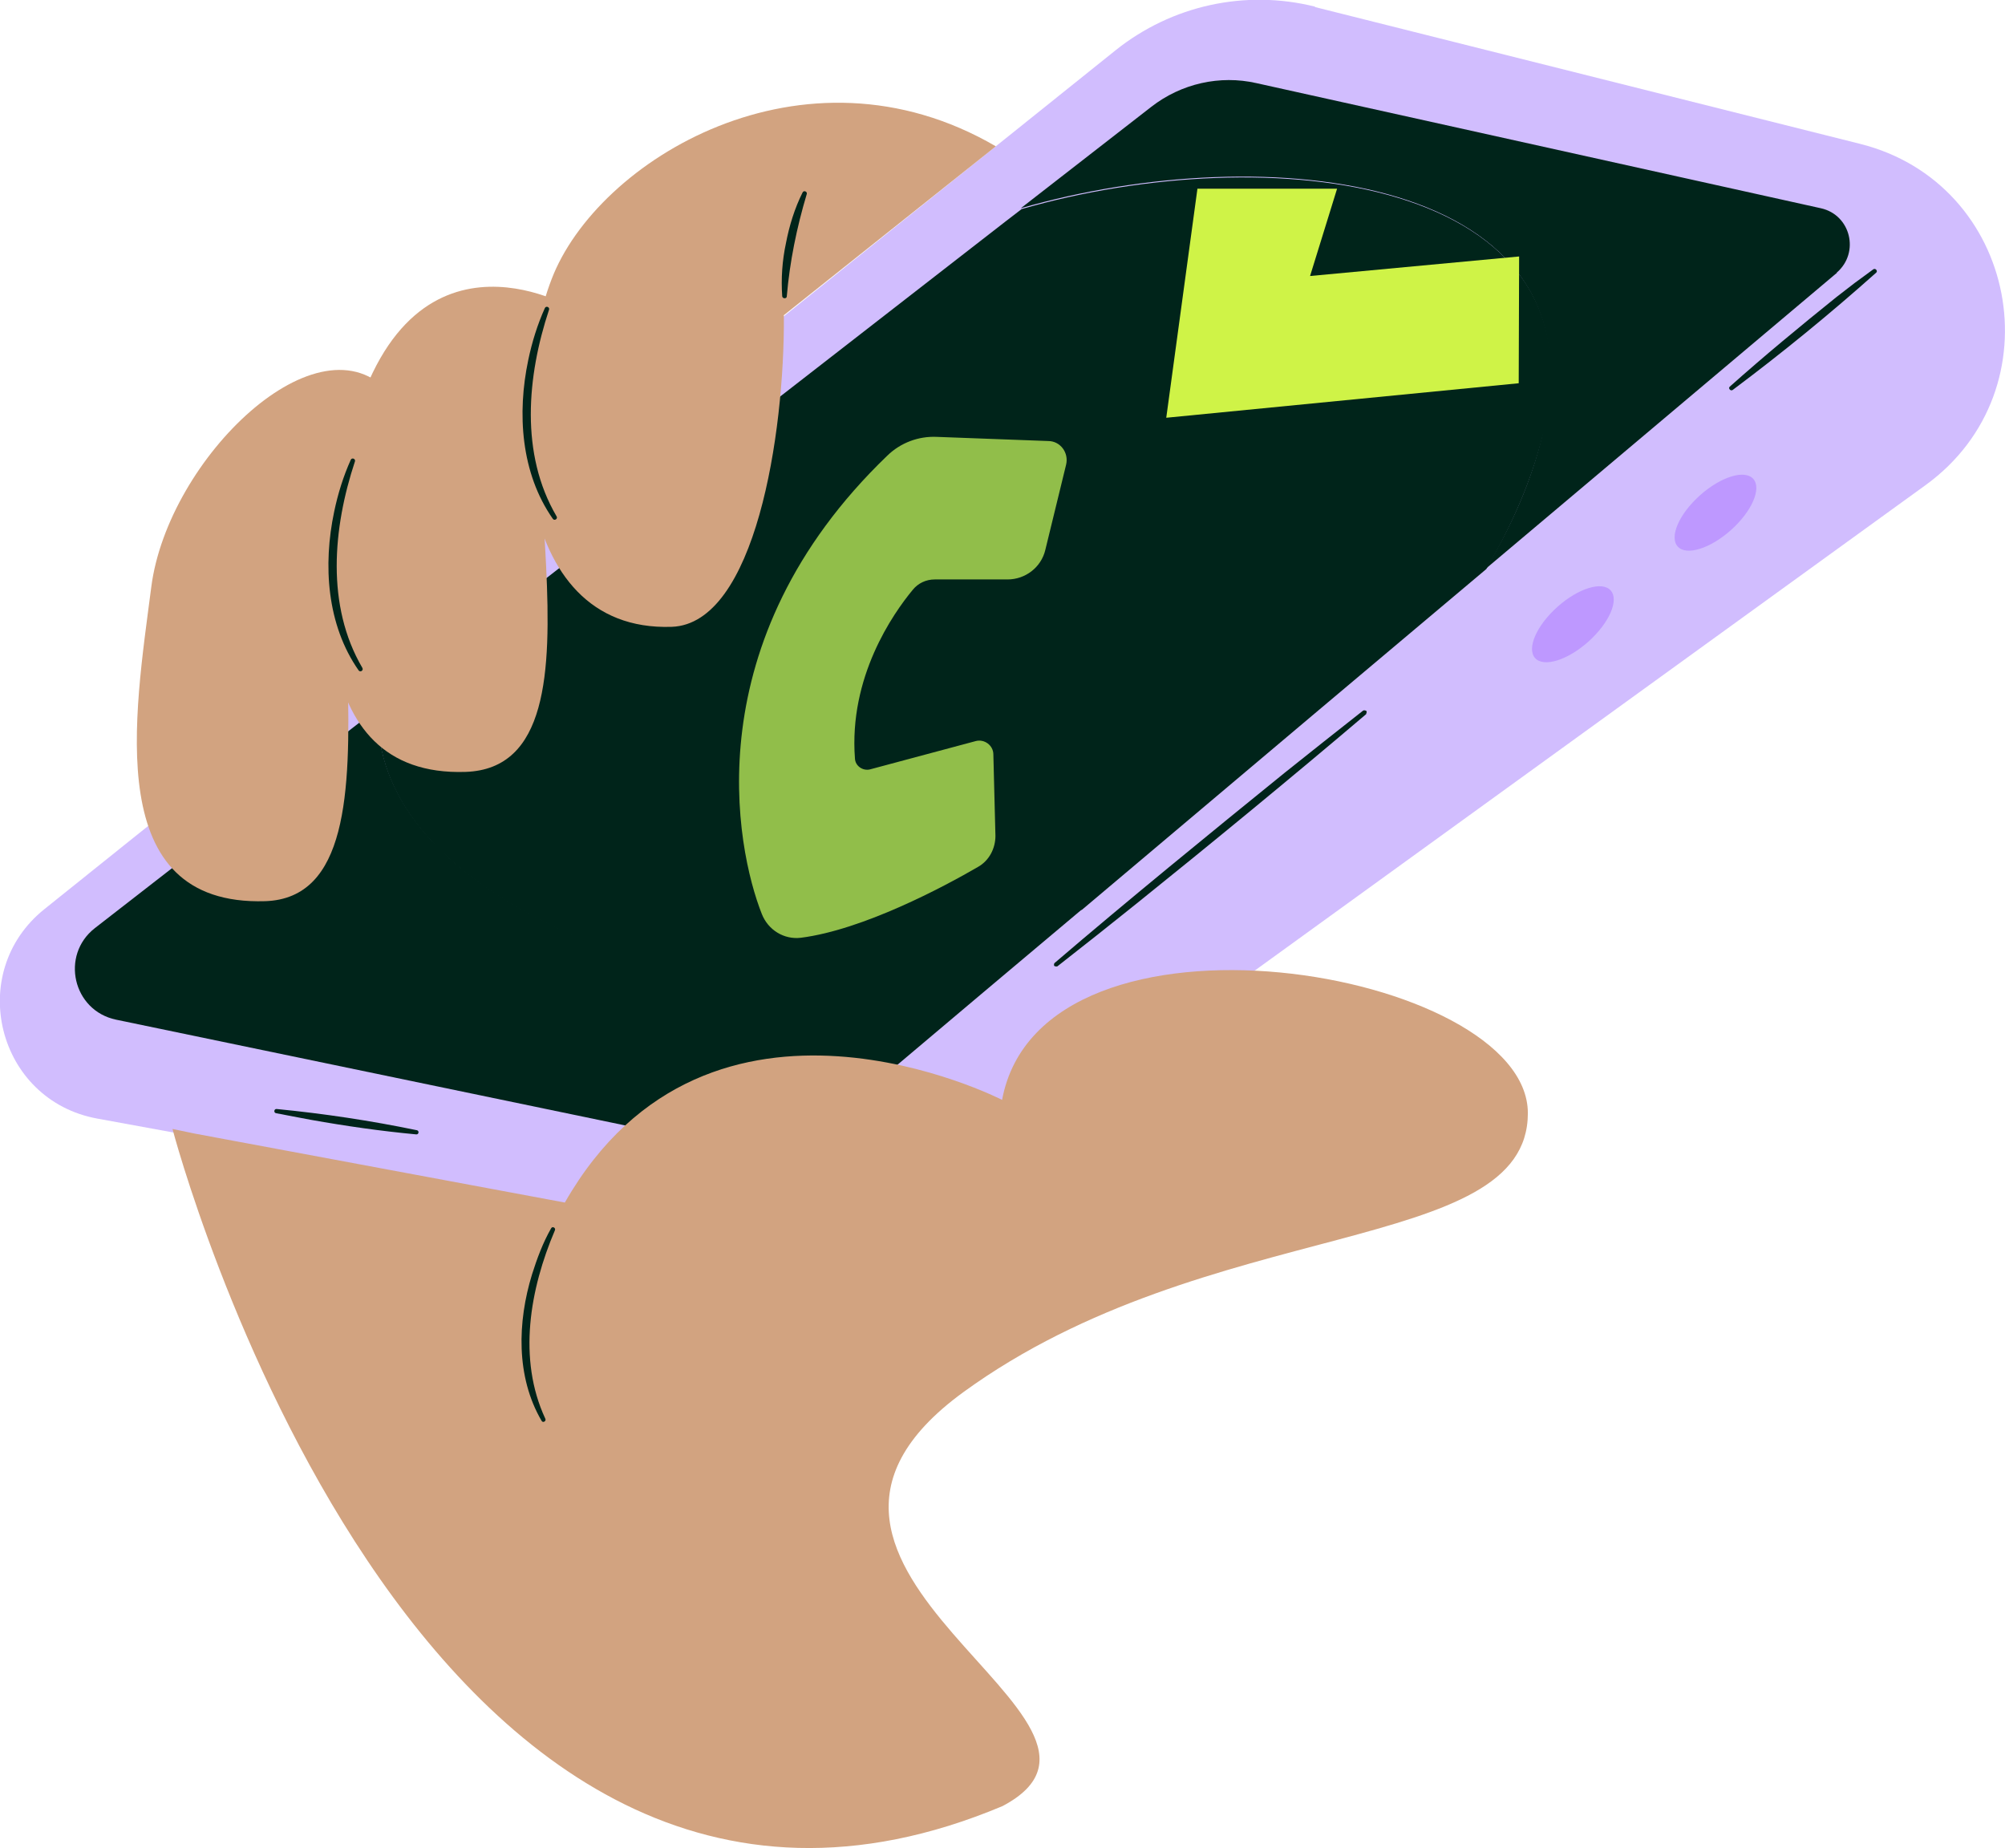
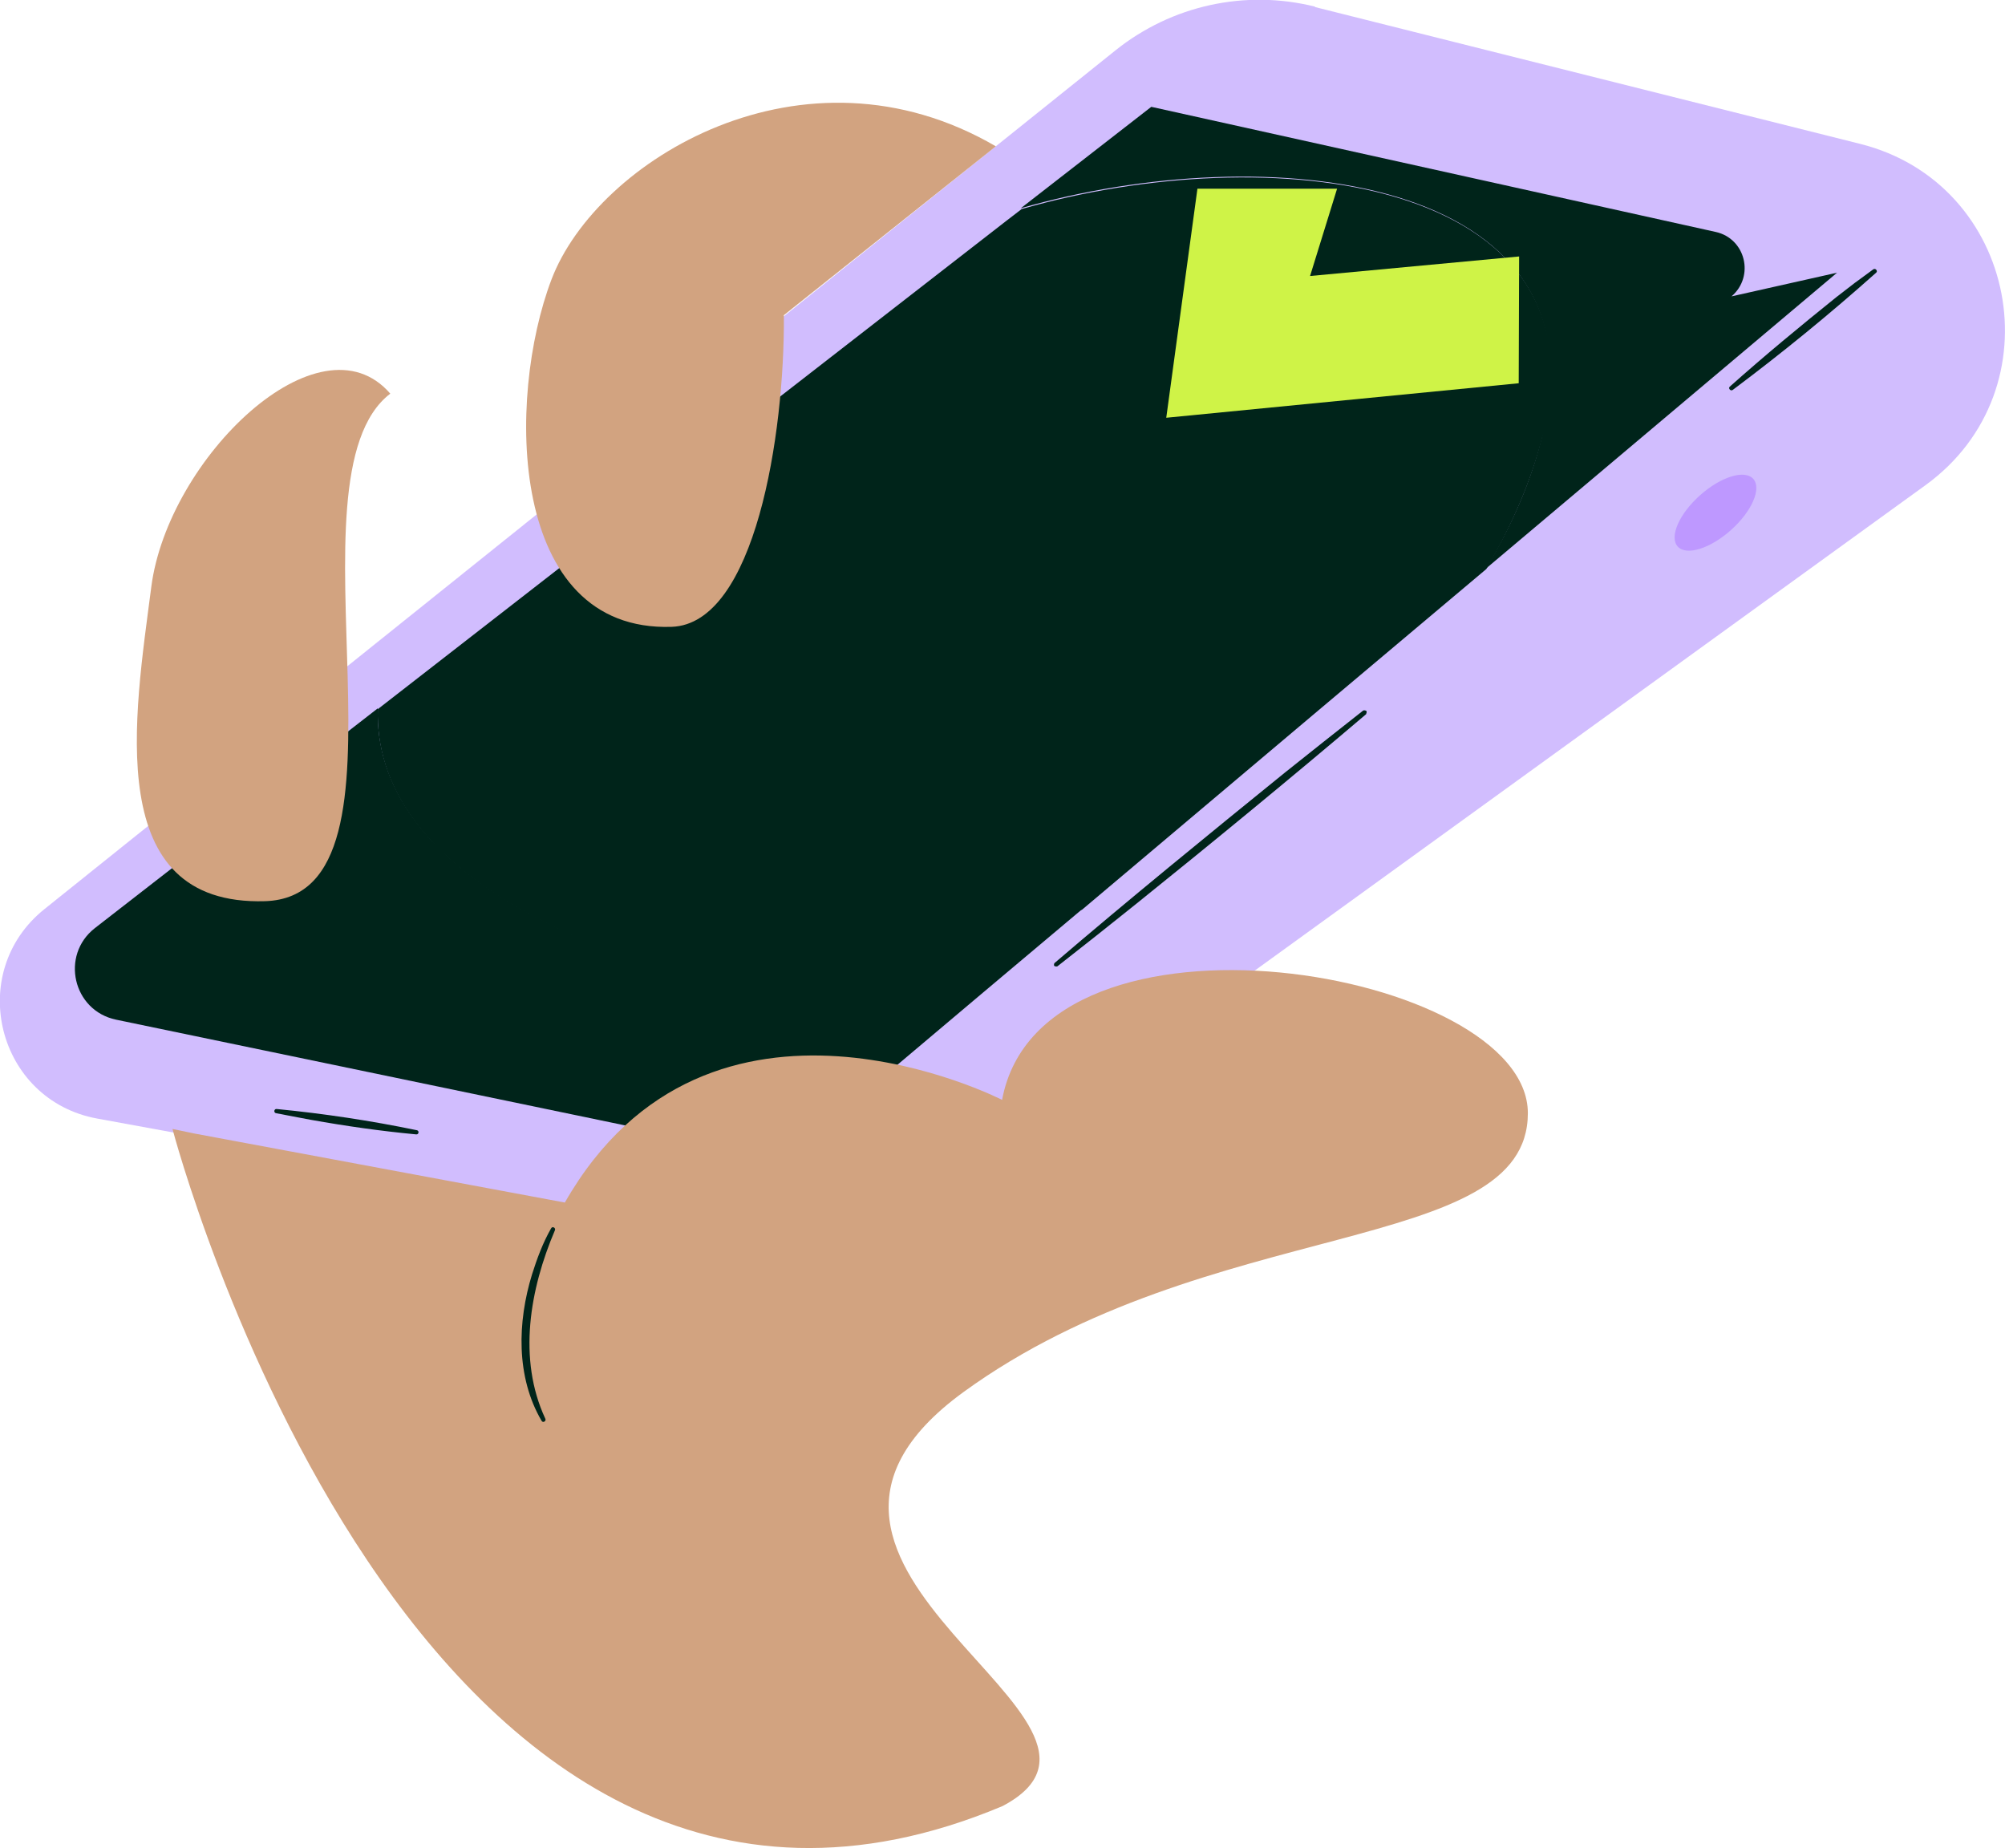
<svg xmlns="http://www.w3.org/2000/svg" id="Layer_2" version="1.1" viewBox="0 0 482.4 444.6">
  <defs>
    <style>.st1{fill:#be98ff}.st3{fill:#d2a380}.st5{fill:#00241a}</style>
  </defs>
  <g id="Layer_1-2">
    <path d="m316.4 1.7 131.1 32.9c38 9.5 47.5 59.1 15.8 82.1L219.8 292.9c-8.5 6.2-19.2 8.6-29.6 6.7L23.4 269.1C-.7 264.7-8.4 234 10.7 218.7L268.4 12.1c13.5-10.8 31.2-14.7 48-10.5Z" style="fill:#d1bdfe" />
-     <path class="st5" d="m260.4 218.7-23.9 20.1-33.2 28c-9 7.5-20.9 10.6-32.4 8.2l-143-29.7c-10.4-2.2-13.4-15.5-5.1-22l68.1-52.9c-.5 17.4 9.6 37.6 46.8 54.5 37.1 16.8 82 11.6 122.7-6.3ZM442 65.6l-84.5 71.2c6.3-10.5 11-21.3 13.6-32.2 15.6-62.8-66.6-71.5-125.5-54.5L277 25.7c7.2-5.6 16.5-7.7 25.3-5.7l135.8 30.1c7.2 1.6 9.4 10.7 3.8 15.5Z" />
-     <ellipse class="st1" cx="378.4" cy="150.1" rx="12.2" ry="5.6" transform="rotate(-41.8 378.522 150.095)" />
+     <path class="st5" d="m260.4 218.7-23.9 20.1-33.2 28c-9 7.5-20.9 10.6-32.4 8.2l-143-29.7c-10.4-2.2-13.4-15.5-5.1-22l68.1-52.9c-.5 17.4 9.6 37.6 46.8 54.5 37.1 16.8 82 11.6 122.7-6.3ZM442 65.6l-84.5 71.2c6.3-10.5 11-21.3 13.6-32.2 15.6-62.8-66.6-71.5-125.5-54.5L277 25.7l135.8 30.1c7.2 1.6 9.4 10.7 3.8 15.5Z" />
    <ellipse class="st1" cx="412.7" cy="123.3" rx="12.2" ry="5.6" transform="rotate(-41.8 412.772 123.265)" />
    <path class="st5" d="M371.2 104.7c-2.7 10.8-7.4 21.7-13.6 32.2l-40.4 34-56.8 47.9c-40.7 17.9-85.6 23.1-122.7 6.3-37.2-16.9-47.3-37.1-46.8-54.5l61.9-48.1 89.1-69.2 3.9-3c58.9-17 141.1-8.3 125.5 54.5Z" />
    <path class="st3" d="M41.5 271.6s58.3 222.3 199.7 162.9c39.4-20.8-68.2-56.8-9.4-99.6 58.9-42.8 135.8-32.5 135.8-67.1s-116.9-54.6-126.5-3.2c0 0-70.4-36.2-105.2 24.7l-89.1-16.6-5.3-1.1Z" />
-     <path d="m256.5 111.8-5 20.5c-1 4.2-4.8 7.1-9.1 7.1h-17.5c-2.1 0-4 .9-5.3 2.5-4.8 5.8-15.4 21-13.9 40.6.1 1.8 1.9 3 3.6 2.6l25.4-6.8c2.1-.6 4.3 1 4.3 3.2l.5 19.6c0 3-1.5 5.9-4.1 7.4-8.4 4.9-27.8 15.2-42.7 17.1-4.1.5-7.9-1.9-9.4-5.7-6.3-15.9-16.3-65.6 30.2-110.3 3.2-3.1 7.5-4.7 11.9-4.5l26.8 1c2.9 0 5 2.8 4.3 5.7Z" style="fill:#91be4a" />
    <path class="st5" d="M133.5 296c-6 14.1-9 30.9-2.3 45.3.3.6-.6 1.1-.9.5-6.2-10.6-5.8-23.8-2.3-35.2 1.2-3.8 2.6-7.6 4.6-11.1.3-.6 1.2-.1.9.5ZM328.7 171.8c-17.4 14.8-37.6 31.4-55.4 45.7l-9.4 7.5-9.4 7.4c-.2.2-.6.1-.8 0s-.1-.6 0-.7c17.4-14.9 37.5-31.3 55.4-45.8 4.6-3.7 14.1-11.2 18.8-14.9.2-.2.6-.1.8 0s.1.6 0 .7ZM66.6 266.8c11.3 1.1 22.6 2.8 33.7 5.1.6.1.5 1.1-.2 1-8.5-.8-16.9-2-25.3-3.5-2.5-.5-6-1.1-8.4-1.6-.6-.1-.5-1.1.2-1ZM451.4 65.6c-11.1 9.9-22.6 19.3-34.5 28.2-.5.4-1.2-.4-.7-.8 8.3-7.4 16.9-14.5 25.6-21.5l4.4-3.4 4.5-3.3c.5-.4 1.2.4.7.8Z" />
    <path class="st3" d="M93.9 94.7c-17-19.7-53.5 15.5-57.5 46.5s-12 76.8 27.4 75.6c39.4-1.3 3.5-101.8 30.1-122.1Z" />
-     <path class="st3" d="M137.6 74.1s-40.9-24.5-54 33.7c-6.7 29.8-10.9 79.2 28.4 77.9s3.9-93.3 25.6-111.7Z" />
    <path class="st3" d="M188.6 75.9c.2 28.6-6.9 74.2-27 74.9-39.4 1.3-39.8-55-28.9-83.6s60.6-59 106.9-32l-51.1 40.7Z" />
-     <path class="st5" d="M132.1 74.5c-5.3 16-7 34.7 1.8 49.7.4.6-.5 1.2-.9.6-7.7-11-8.6-25.4-5.9-38.2.9-4.3 2.2-8.5 4-12.5.3-.6 1.2-.2 1 .4ZM194.1 46.7c-2.4 8-4.1 16.3-4.8 24.6 0 .6-1 .6-1.1 0-.3-4.3 0-8.6.9-12.8.8-4.2 2.1-8.4 4-12.2.3-.6 1.2-.2 1 .4ZM85.4 111c-5.3 16-7 34.7 1.8 49.7.3.6-.5 1.1-.9.6-7.7-11-8.6-25.4-5.9-38.2.9-4.3 2.2-8.5 4-12.5.3-.6 1.2-.2 1 .4Z" />
    <path d="M339.4 93.5c15.9.6 20.4-7.6 32.3-6.8s-49 36.1-42.9 38.9 96-53.6 84.2-57.7c-11.9-4.1-24.1 5.7-28.2 4.9s29.4-18.4 10.6-20.8-71.9 40.9-56 41.5Z" style="fill:none" />
  </g>
  <path style="fill:#cff347" d="m288.1 45.4-7.5 55.1 84.8-8.3.1-30.5-50.3 4.7 6.5-21h-33.6z" />
</svg>